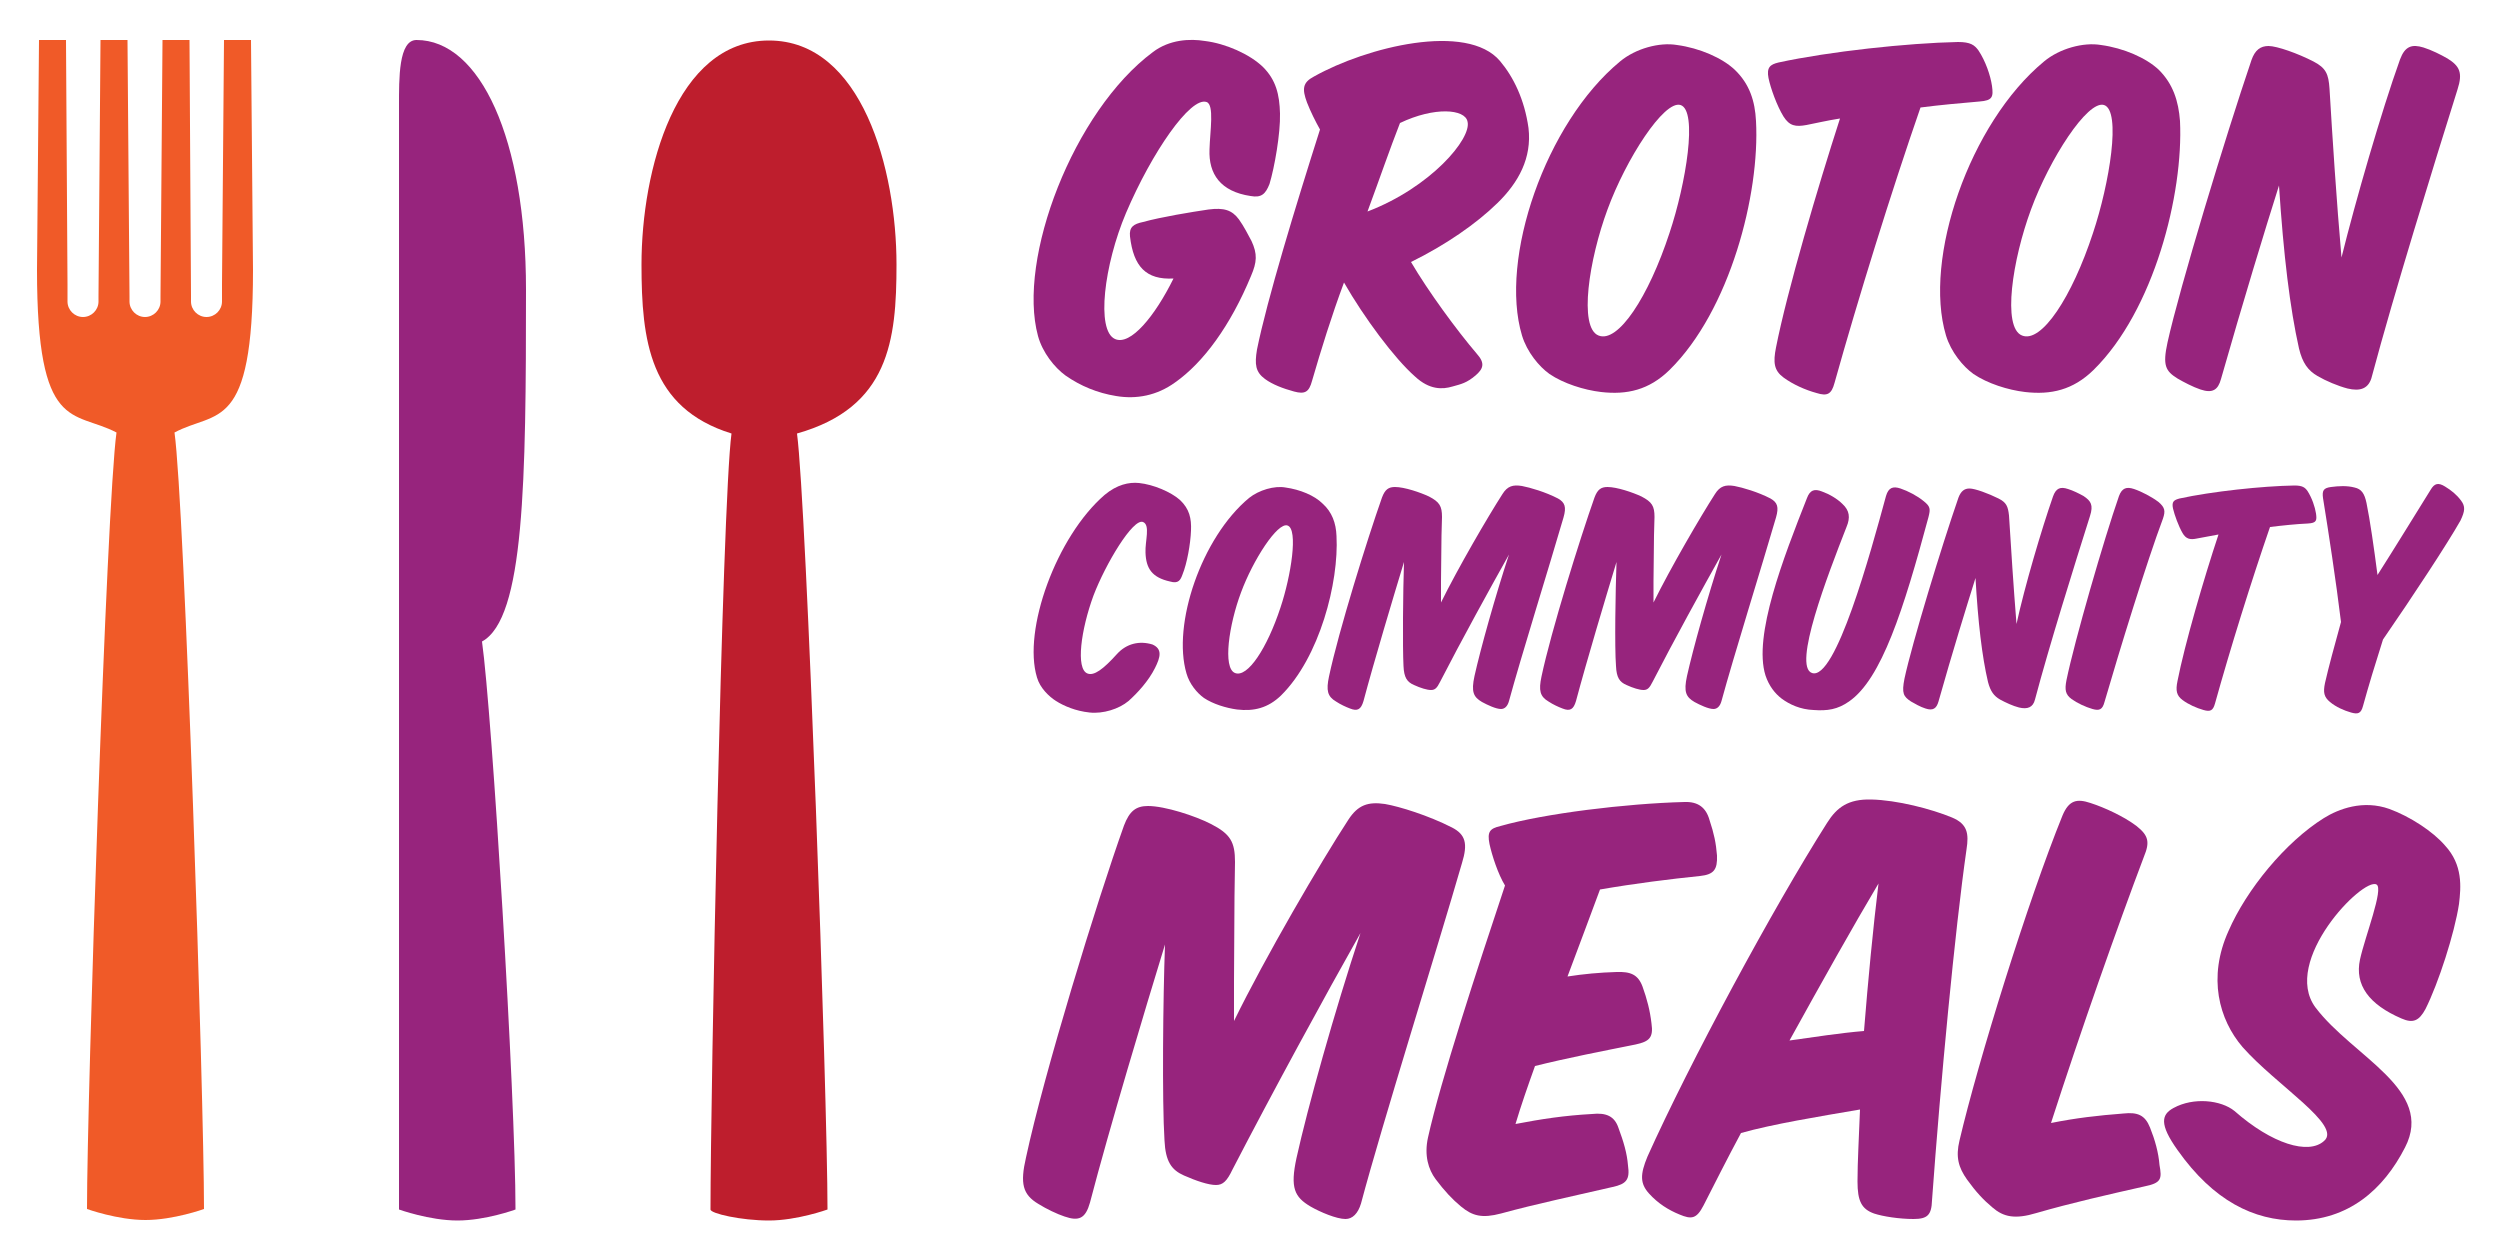
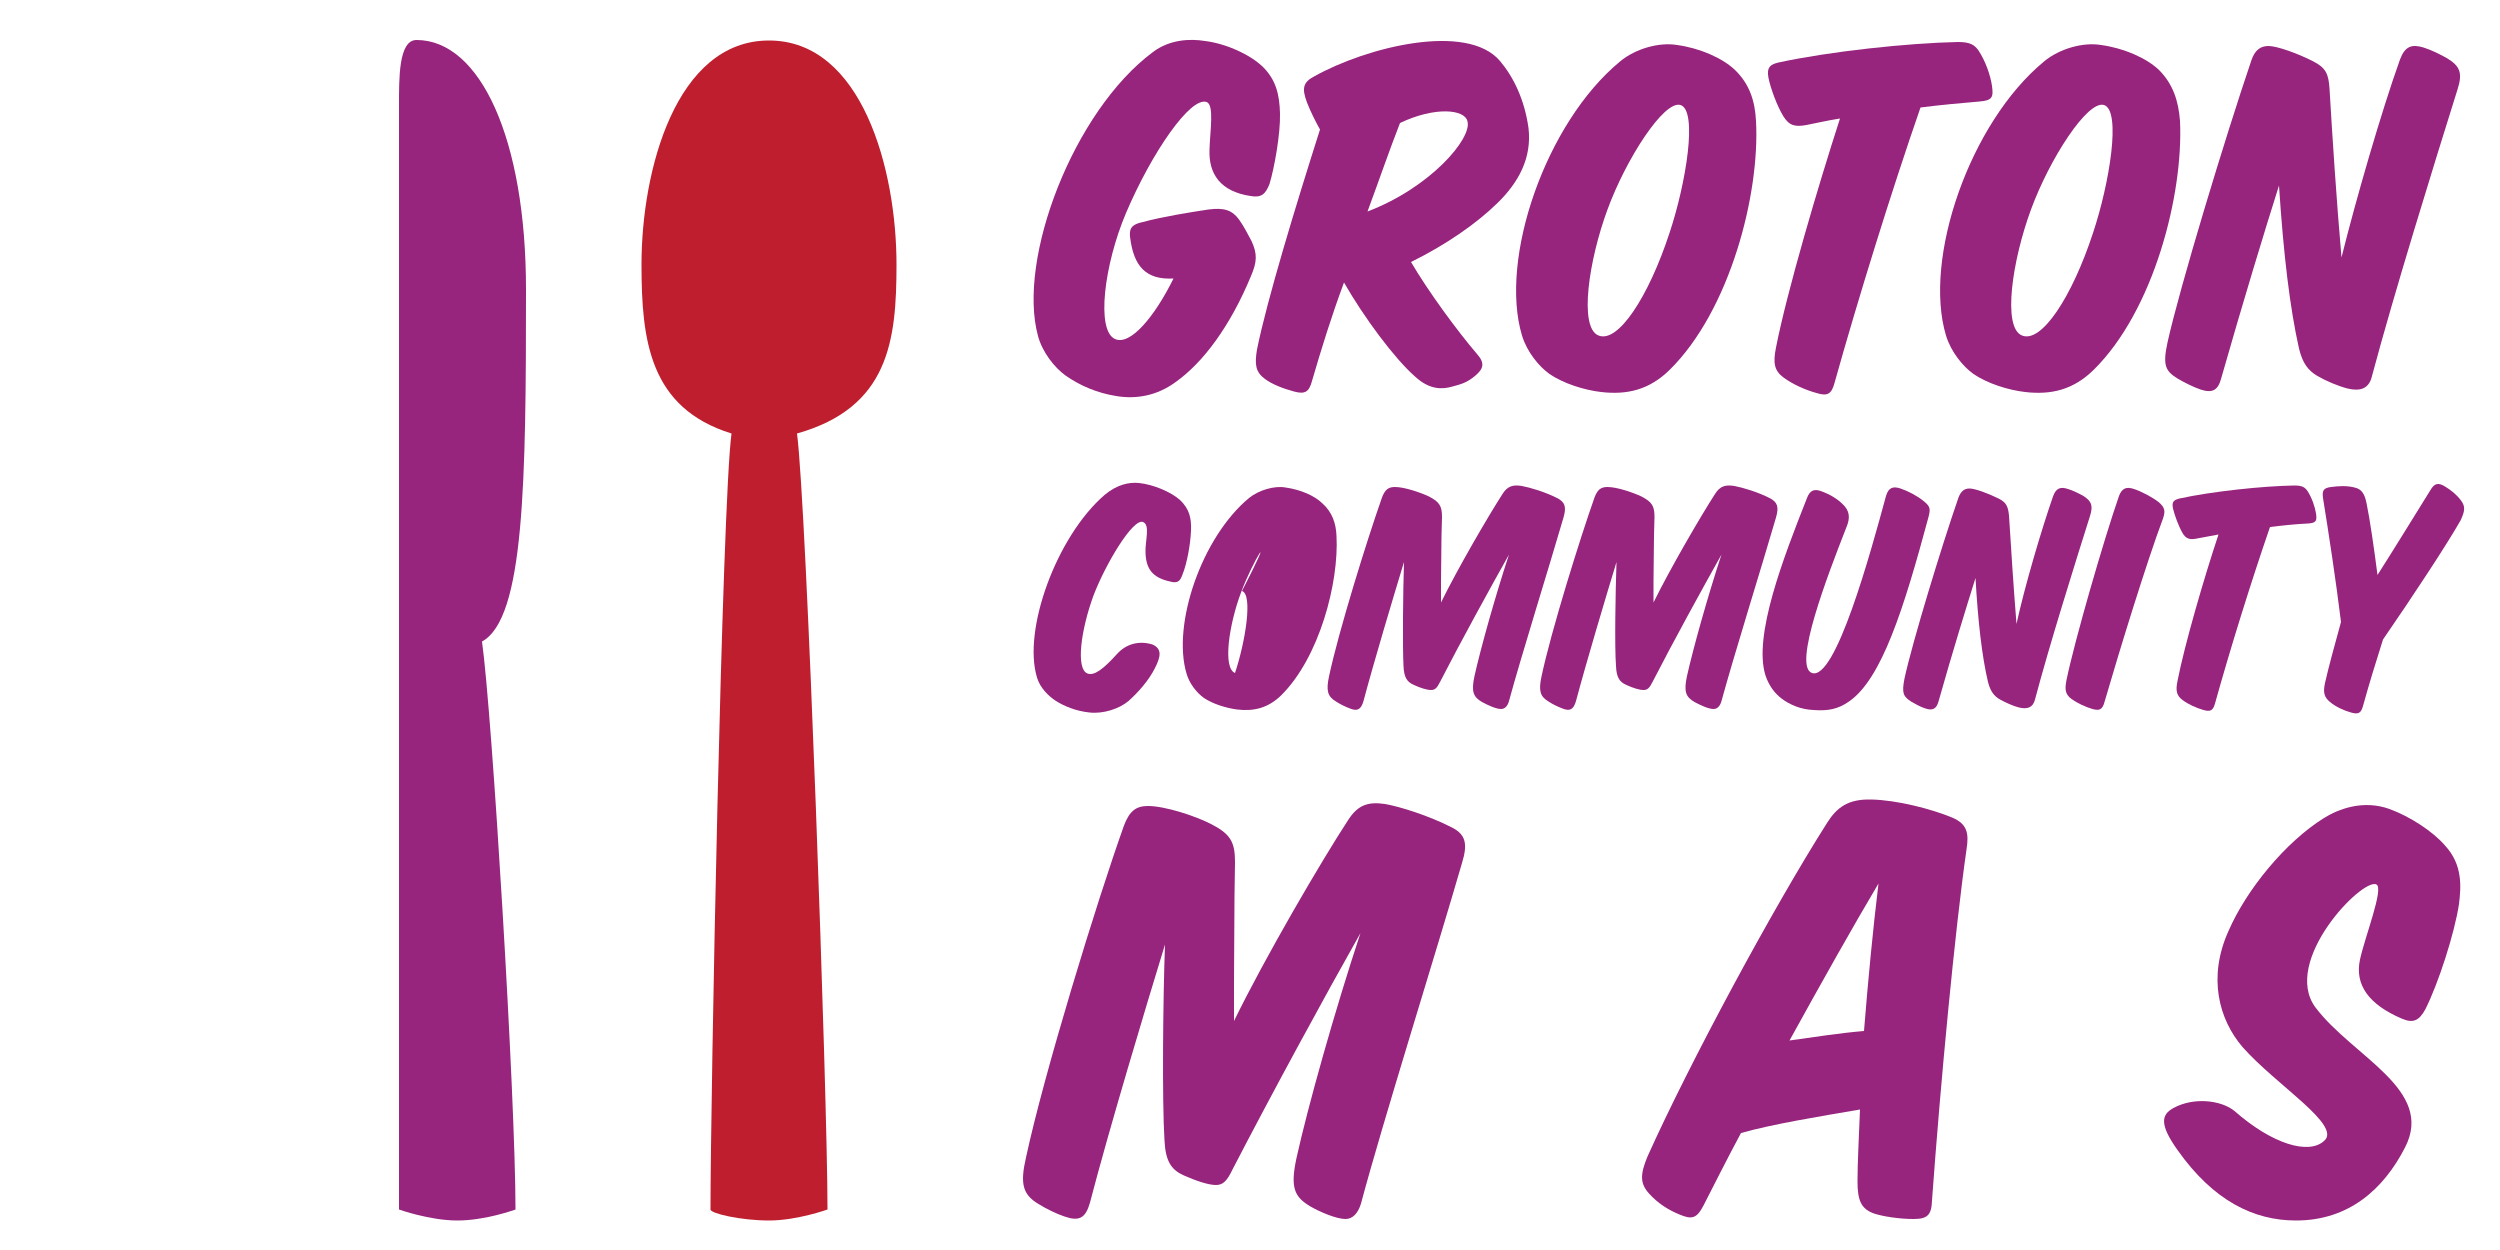
<svg xmlns="http://www.w3.org/2000/svg" version="1.1" id="Layer_1" x="0px" y="0px" viewBox="0 0 500 250" style="enable-background:new 0 0 500 250;" xml:space="preserve">
  <style type="text/css">
	.st0{fill:#97247D;}
	.st1{fill:#BE1E2D;}
	.st2{fill:#F05A28;}
</style>
  <g>
    <g>
      <g>
        <path class="st0" d="M250.1,39.2c-6-0.9-8.4-4.4-8.2-9.3c0.1-3.7,1-9-0.6-9.5c-3.2-1.1-10.9,10-16.1,22.2     c-4.4,10.4-6,23.5-2.2,25.2c3.1,1.4,8-4.6,11.7-12.1c-5.5,0.3-8-2.4-8.7-8.4c-0.2-1.9,0.7-2.5,2.6-2.9c3.6-1,9.7-2,13.1-2.5     c3.1-0.4,4.7,0.1,6.1,2c1,1.4,1.8,3,2.5,4.3c1.2,2.6,1.1,4.2-0.1,7c-4.1,9.9-9.5,17.3-15.2,21.3c-3.6,2.6-7.7,3.4-11.8,2.7     c-3.7-0.6-7.1-2-10.1-4.1c-2.2-1.6-4.6-4.6-5.5-7.9c-4.2-15.4,7.1-45,23-56.8c3.3-2.5,7.4-2.7,10.4-2.2c4.1,0.5,8.9,2.6,11.6,5.2     c2.6,2.6,3.3,5.5,3.4,9.3c0.1,4-1.1,10.8-2.1,14.1C253.1,38.8,252.3,39.6,250.1,39.2z" />
        <path class="st0" d="M262.4,76.2c-0.6,2.2-1.4,2.7-3.6,2.1c-2.2-0.6-4.3-1.4-5.8-2.5c-1.9-1.4-2.1-2.9-1.6-5.9     c2-9.9,7.7-28.6,12.6-44c-0.9-1.6-1.9-3.6-2.6-5.4c-1-2.7-0.9-4,1.4-5.2c10.5-5.9,30.6-10.9,37.2-3.1c2.7,3.2,4.9,7.7,5.7,13.4     c0.7,6-2,10.9-6.2,15c-4.3,4.2-10.4,8.4-17.3,11.8c3.4,5.8,9.1,13.6,13.2,18.4c1.7,1.9,1.2,3-0.3,4.3c-1.8,1.5-2.8,1.7-4.6,2.2     c-2,0.6-4.6,0.7-7.5-2c-4.1-3.6-10.2-11.8-14.2-18.8C266.3,63.2,264.2,70,262.4,76.2z M273.5,42.3c12.6-4.8,20.9-14.6,20-18     c-0.5-2.5-6.6-3-13.5,0.3C278,29.7,275.9,35.8,273.5,42.3z" />
        <path class="st0" d="M351.2,24.2C352,38.8,346,62.1,333.9,74c-4.1,4-8.5,5-13.7,4.4c-3.4-0.4-7.5-1.7-10.3-3.6     c-2.1-1.5-4.5-4.4-5.5-7.7c-4.6-15.3,4.7-42.5,19.6-54.8c3.1-2.6,7.9-3.9,11.4-3.3c4.5,0.6,9.1,2.6,11.6,5     C349.9,16.8,351,20.2,351.2,24.2z M321.5,41.9c-3.7,10-5.8,23.6-1.8,25.2c3.9,1.6,10-7.7,14.2-20.5c3.3-9.9,5.7-24.5,2.2-25.6     C332.8,20,325.2,31.8,321.5,41.9z" />
        <path class="st0" d="M384.1,21.5c-5.8,16.7-12.5,38.3-17.2,55.1c-0.6,2.2-1.4,2.7-3.6,2c-2.2-0.6-4.7-1.7-6.6-3.1     c-1.9-1.4-2.1-3-1.5-6c2.2-11.2,8.4-32.2,12.8-45.8c-2.6,0.4-5.1,1-6.7,1.3c-2.2,0.4-3.4,0.2-4.6-1.7c-1.3-2.1-2.6-5.7-3-7.7     c-0.4-2.1,0.3-2.7,2-3.1c10.1-2.2,25.9-3.9,35.9-4.1c2.5,0,3.3,0.6,4.1,1.7c1.4,2.1,2.4,5,2.7,7.1c0.3,2.2,0.1,2.9-2.5,3.1     C392.4,20.6,387.9,21,384.1,21.5z" />
        <path class="st0" d="M436,24.2c0.7,14.6-5.2,37.9-17.3,49.8c-4.1,4-8.5,5-13.7,4.4c-3.4-0.4-7.5-1.7-10.3-3.6     c-2.1-1.5-4.5-4.4-5.5-7.7c-4.6-15.3,4.7-42.5,19.6-54.8c3.1-2.6,7.9-3.9,11.4-3.3c4.5,0.6,9.1,2.6,11.6,5     C434.6,16.8,435.7,20.2,436,24.2z M406.2,41.9c-3.7,10-5.8,23.6-1.8,25.2c3.9,1.6,10-7.7,14.2-20.5c3.3-9.9,5.7-24.5,2.2-25.6     C417.5,20,409.9,31.8,406.2,41.9z" />
        <path class="st0" d="M480,11.9c1-2.7,2.4-3.1,4.7-2.4c1.6,0.5,3.4,1.4,4.8,2.2c2.4,1.5,3.1,2.8,2,6.2     c-4.8,15.3-12.7,40.8-17.1,57.3c-0.6,2.6-2.4,3.1-4.9,2.5c-1.9-0.5-4.3-1.5-6-2.5c-1.9-1.1-3-2.6-3.7-5.5c-1.8-8-3.1-18.7-4-32.6     c-2.7,8.5-7.3,23.6-11.6,38.7c-0.6,2.2-1.7,2.9-4.1,2.1c-1.5-0.5-3.4-1.5-4.6-2.2c-2.4-1.5-3-2.6-2-7.2     c2.4-10.9,11.6-41.2,16.8-56.5c0.7-2,1.8-2.8,3.4-2.8c1.7,0,5.9,1.5,9,3.1c2.5,1.3,3,2.5,3.2,5.4c0.6,10.1,1.4,22.4,2.4,33.8     C471.1,40.2,476.3,22.2,480,11.9z" />
      </g>
      <g>
        <path class="st0" d="M231,133.6c-1.3,2.6-3.5,5-5.3,6.6c-1.9,1.6-5.1,2.6-7.8,2.3c-2.8-0.3-5.1-1.3-6.7-2.3     c-1.4-0.9-3.2-2.6-3.8-4.7c-2.9-9.5,3.9-28.2,13.5-36.5c2.5-2.1,4.9-2.6,6.9-2.4c2.9,0.3,6.4,1.8,8.2,3.4     c1.9,1.8,2.3,3.7,2.2,6.1c-0.1,2.7-0.8,6.6-1.7,8.8c-0.4,1.1-0.8,1.9-2.5,1.4c-3.6-0.8-4.8-2.6-4.9-5.8c-0.1-2.3,1-5.5-0.5-6.1     c-2-0.8-7.5,8.4-9.9,14.7c-2.5,6.8-3.6,14.7-1.2,15.6c1.3,0.5,3.1-0.8,5.9-3.9c1.9-2.1,4.5-2.7,7.1-1.9     C232.5,129.8,232.1,131.4,231,133.6z" />
-         <path class="st0" d="M267.3,107.2c0.5,9.3-3.4,24.3-11.1,31.9c-2.6,2.5-5.4,3.2-8.8,2.8c-2.2-0.3-4.8-1.1-6.6-2.3     c-1.4-1-2.9-2.8-3.5-4.9c-2.9-9.8,3-27.2,12.5-35.1c2-1.6,5.1-2.5,7.3-2.1c2.9,0.4,5.8,1.6,7.4,3.2     C266.4,102.4,267.2,104.6,267.3,107.2z M248.2,118.5c-2.4,6.4-3.7,15.1-1.2,16.1c2.5,1,6.4-4.9,9.1-13.1     c2.1-6.3,3.6-15.7,1.4-16.4C255.5,104.4,250.6,112,248.2,118.5z" />
+         <path class="st0" d="M267.3,107.2c0.5,9.3-3.4,24.3-11.1,31.9c-2.6,2.5-5.4,3.2-8.8,2.8c-2.2-0.3-4.8-1.1-6.6-2.3     c-1.4-1-2.9-2.8-3.5-4.9c-2.9-9.8,3-27.2,12.5-35.1c2-1.6,5.1-2.5,7.3-2.1c2.9,0.4,5.8,1.6,7.4,3.2     C266.4,102.4,267.2,104.6,267.3,107.2z M248.2,118.5c-2.4,6.4-3.7,15.1-1.2,16.1c2.1-6.3,3.6-15.7,1.4-16.4C255.5,104.4,250.6,112,248.2,118.5z" />
        <path class="st0" d="M280.8,112.4c-2.1,6.9-6,19.9-8.1,27.8c-0.5,1.7-1.2,2.1-2.7,1.5c-0.8-0.3-1.9-0.8-2.8-1.4     c-1.7-1-2-2.2-1.4-5c1.9-9,7.7-27.6,10.6-35.8c0.6-1.6,1.3-2.1,2.6-2.1c1.9,0,5.1,1.1,6.8,1.9c2.1,1.1,2.6,1.9,2.6,4.1l-0.1,3.7     l-0.1,9.2v4.2c3.4-6.9,9.4-17.2,12.3-21.7c1-1.6,2.1-1.9,3.9-1.6c1.6,0.3,4.7,1.2,7.2,2.5c1.4,0.8,1.7,1.7,1.1,3.8     c-2.7,9.3-8.6,28.2-10.9,36.7c-0.3,1.1-0.9,1.6-1.6,1.6c-1,0-2.7-0.8-3.8-1.4c-1.7-1-2.2-2-1.5-5.2c1.2-5.4,4.1-15.8,6.9-24.3     c-3.7,6.6-9.7,17.5-13.8,25.5c-0.6,1.2-1,1.6-1.8,1.6c-0.8,0-2.1-0.4-3.4-1c-1.4-0.6-2-1.5-2.1-3.8     C280.5,129.4,280.6,118.2,280.8,112.4z" />
        <path class="st0" d="M323.3,112.4c-2.1,6.9-6,19.9-8.1,27.8c-0.5,1.7-1.2,2.1-2.7,1.5c-0.8-0.3-1.9-0.8-2.8-1.4     c-1.7-1-2-2.2-1.4-5c1.9-9,7.7-27.6,10.6-35.8c0.6-1.6,1.3-2.1,2.6-2.1c1.9,0,5.1,1.1,6.8,1.9c2.1,1.1,2.6,1.9,2.6,4.1l-0.1,3.7     l-0.1,9.2v4.2c3.4-6.9,9.4-17.2,12.3-21.7c1-1.6,2.1-1.9,3.9-1.6c1.6,0.3,4.7,1.2,7.2,2.5c1.4,0.8,1.7,1.7,1.1,3.8     c-2.7,9.3-8.6,28.2-10.9,36.7c-0.3,1.1-0.9,1.6-1.6,1.6c-1,0-2.7-0.8-3.8-1.4c-1.7-1-2.2-2-1.5-5.2c1.2-5.4,4.1-15.8,6.9-24.3     c-3.7,6.6-9.7,17.5-13.8,25.5c-0.6,1.2-1,1.6-1.8,1.6c-0.8,0-2.1-0.4-3.4-1c-1.4-0.6-2-1.5-2.1-3.8     C322.9,129.4,323.1,118.2,323.3,112.4z" />
        <path class="st0" d="M361.4,99.6c0.6-1.6,1.5-1.9,3-1.3c1.4,0.5,3,1.4,4.1,2.5c1.4,1.3,1.6,2.7,0.8,4.6     c-3.8,9.7-10.8,27.9-6.9,29.2c4.7,1.6,11.7-24,14.8-35.4c0.5-1.7,1.4-2,2.9-1.5c1.5,0.5,3.4,1.5,4.6,2.5c1.4,1.1,1.4,1.6,1,3.2     c-5,18.6-9.4,32.4-15.9,36.9c-2.3,1.6-4.3,1.9-7.1,1.7c-2.6-0.1-4.8-1.1-6.4-2.3c-1.3-1-2.5-2.5-3.2-4.6     C350.6,127.2,356.7,111.5,361.4,99.6z" />
        <path class="st0" d="M410.6,99.3c0.6-1.7,1.5-2,3-1.5c1,0.3,2.2,0.9,3.1,1.4c1.5,1,2,1.8,1.3,4c-3.1,9.8-8.2,26.1-11,36.7     c-0.4,1.6-1.5,2-3.2,1.6c-1.2-0.3-2.7-1-3.8-1.6c-1.2-0.7-1.9-1.6-2.4-3.5c-1.2-5.1-2-12-2.5-20.8c-1.7,5.4-4.7,15.1-7.4,24.7     c-0.4,1.4-1.1,1.9-2.6,1.4c-1-0.3-2.2-1-2.9-1.4c-1.5-1-1.9-1.6-1.3-4.6c1.5-7,7.4-26.4,10.8-36.2c0.5-1.3,1.2-1.8,2.2-1.8     c1.1,0,3.8,1,5.8,2c1.6,0.8,1.9,1.6,2.1,3.4c0.4,6.4,0.9,14.3,1.5,21.7C404.9,117.4,408.3,105.9,410.6,99.3z" />
        <path class="st0" d="M432.6,103.7c-3.2,8.5-8.8,26.7-11.7,36.7c-0.4,1.5-1,1.8-2.4,1.4s-3.1-1.2-4.2-2c-1.2-0.9-1.4-1.8-1-3.8     c1.6-7.8,7.5-28.2,10.5-36.8c0.6-1.6,1.5-1.9,3-1.4c1.5,0.5,3.6,1.6,4.9,2.6C433,101.5,433.1,102.2,432.6,103.7z" />
        <path class="st0" d="M454,105.4c-3.7,10.7-8,24.5-11,35.3c-0.4,1.4-0.9,1.7-2.3,1.3c-1.4-0.4-3-1.1-4.2-2c-1.2-0.9-1.4-1.9-1-3.8     c1.4-7.2,5.3-20.6,8.2-29.3c-1.6,0.3-3.3,0.6-4.3,0.8c-1.4,0.3-2.2,0.1-2.9-1.1c-0.8-1.4-1.6-3.6-1.9-4.9c-0.3-1.4,0.2-1.7,1.3-2     c6.4-1.4,16.6-2.5,23-2.6c1.6,0,2.1,0.4,2.6,1.1c0.9,1.4,1.5,3.2,1.7,4.5c0.2,1.4,0.1,1.9-1.6,2     C459.3,104.8,456.4,105.1,454,105.4z" />
        <path class="st0" d="M476.6,127.9c-1.5,4.7-2.9,9.3-4,13.3c-0.4,1.5-1,1.7-2.4,1.3c-1.4-0.4-3-1.1-4.2-2.1c-1.2-1-1.4-1.9-1-3.8     c0.7-3.1,1.9-7.5,3.2-12.2c-1-8.2-2.5-18-3.6-24.8c-0.2-1.5,0.1-2,1.6-2.2c1.5-0.2,3.2-0.3,4.7,0.1c1.4,0.3,2,1.2,2.4,3.1     c0.7,3.4,1.5,9,2.2,14.4c3.5-5.5,7.3-11.7,10.6-17c0.8-1.4,1.6-1.5,2.9-0.7s2.3,1.6,3.2,2.8c0.9,1.2,0.8,2.1-0.1,4     C489.5,108.7,482.6,119.2,476.6,127.9z" />
      </g>
      <g>
        <path class="st0" d="M233,188.9c-3.9,12.7-11.2,37-15,51.6c-0.9,3.2-2.2,3.8-5.1,2.8c-1.5-0.5-3.6-1.5-5.2-2.5     c-3.2-1.9-3.7-4.1-2.5-9.3c3.6-16.8,14.2-51.3,19.6-66.4c1.1-2.9,2.4-3.9,4.8-3.9c3.4,0,9.5,2,12.6,3.6c3.9,2,4.8,3.6,4.8,7.6     l-0.1,6.9l-0.1,17v7.9c6.2-12.7,17.4-31.9,22.9-40.3c1.9-2.9,3.9-3.6,7.3-3.1c2.9,0.5,8.7,2.3,13.4,4.7c2.7,1.4,3.2,3.2,2,7.1     c-5,17.3-16,52.3-20.2,68.1c-0.6,2-1.7,3.1-3.1,3.1c-1.8,0-5.1-1.4-7-2.5c-3.2-1.9-4.1-3.7-2.8-9.7c2.2-10,7.6-29.3,12.8-45     c-6.9,12.2-17.9,32.4-25.6,47.3c-1.1,2.3-1.9,3.1-3.3,3.1c-1.5,0-3.9-0.8-6.4-1.9c-2.5-1.1-3.7-2.8-3.9-7     C232.4,220.3,232.6,199.6,233,188.9z" />
-         <path class="st0" d="M297.9,168.8c-0.5-2.5,0.1-3.1,2.2-3.6c8.8-2.5,25.1-4.5,36.8-4.8c2.7-0.1,4.3,1.1,5,3.6     c0.9,2.7,1.3,4.6,1.5,7.1c0.1,2.8-0.6,3.8-3.4,4.1c-5.9,0.6-13.1,1.5-20,2.7c-1.9,5.2-4.2,11.2-6.5,17.4c3.2-0.5,6.4-0.8,9.8-0.9     c2.8-0.1,4.3,0.5,5.2,2.9c0.9,2.5,1.5,4.8,1.8,7.4c0.4,2.8-0.4,3.6-3.2,4.2c-6.5,1.3-13.7,2.7-20.1,4.3     c-1.4,3.9-2.8,7.9-3.9,11.6c5.2-1,9.8-1.7,15.3-2c2.8-0.3,4.5,0.4,5.3,2.8c1,2.7,1.7,5,1.9,7.5c0.4,2.8-0.3,3.7-3.1,4.3     c-7.3,1.7-15.4,3.4-22.3,5.3c-3.8,1-5.7,0.5-8-1.4c-1.7-1.4-3.3-3.1-5.1-5.5c-1.4-1.9-2.3-4.7-1.5-8.3     c2.5-11.3,9.8-33.6,15.4-50.4C299.6,174.8,298.4,171.1,297.9,168.8z" />
        <path class="st0" d="M348.2,226.6c-2.8,5.2-5.3,10.2-7.5,14.5c-1.4,2.7-2.4,2.8-4.8,1.8c-2.2-0.9-4.3-2.2-6.1-4.2     c-1.8-2-1.8-3.8-0.3-7.4c8.4-18.7,25.1-49.7,35.9-66.7c2-3.2,4.3-4.8,8.8-4.7c5.2,0.1,12.1,1.9,16.2,3.6c3.1,1.3,3.4,3.2,2.9,6.4     c-2.3,16-5.2,46.7-6.9,70.2c-0.1,2.9-0.9,3.7-3.7,3.7s-6.1-0.5-7.9-1.1c-2.5-0.9-3.3-2.5-3.3-6.4c0-4.1,0.3-8.9,0.5-14.4     C363.8,223.3,354.6,224.8,348.2,226.6z M372.8,206.2c0.8-10,1.8-20.5,2.9-29.5c-5,8.4-11.4,19.8-17.8,31.4     C362.9,207.4,368,206.6,372.8,206.2z" />
-         <path class="st0" d="M407.3,242.6c-4.3,1.3-6.6,0.8-8.8-1.1c-1.8-1.5-3.3-3.1-5.1-5.6c-1.7-2.4-2.3-4.5-1.5-7.8     c3.7-15.8,13.7-48,20.6-65c1.3-3.1,2.9-3.4,5.6-2.5c2.8,0.9,6.7,2.7,9.2,4.6c2.4,1.9,2.7,3.2,1.5,6.1c-5.3,14-12.7,35-18.6,53.3     c5-1,9.3-1.5,14.5-1.9c2.8-0.3,4.3,0.3,5.3,2.8c1,2.5,1.7,5,1.9,7.5c0.5,2.8,0.4,3.6-3.1,4.3     C421.7,238.9,414.2,240.6,407.3,242.6z" />
        <path class="st0" d="M446.9,222.2c7.5,6.6,14.8,8.8,17.9,6c3.7-3.1-9.5-11.1-16.3-18.8c-4.7-5.5-7-13.9-2.8-23.2     c3.6-8.3,11.4-17.8,19.1-22.6c2.9-1.8,7.8-3.7,13.1-1.8c4.1,1.5,8.7,4.5,11.1,7.3c3.6,3.9,3.2,8.3,2.8,11.7     c-0.9,5.9-4.1,15.8-6.7,21c-1.3,2.4-2.5,2.9-4.8,1.9c-6.5-2.8-9.4-6.7-8.3-11.8c1-4.6,4.8-14.2,3.3-15     c-2.7-1.5-19.1,15.3-12.2,24.6c7.5,9.9,23.9,16.4,17.9,28c-4.3,8.4-11.3,14.6-21.8,14.6c-8.4,0-16.5-3.9-23.7-14.1     c-3.7-5.2-3.2-7.1-0.8-8.4C438.7,219.4,444.2,220,446.9,222.2z" />
      </g>
    </g>
    <path class="st1" d="M179.3,52.9c0-19-6.9-44.8-25.5-44.8s-25.5,25.9-25.5,44.8c0,15.2,1.6,28.7,18,33.8   c-1.9,14.2-4.2,132.8-4.2,155.2c0,0.8,6.1,2.2,11.7,2.2c5.6,0,11.7-2.2,11.7-2.2c0-22.4-4.2-141-6.1-155.2   C177.8,81.5,179.3,68.1,179.3,52.9z" />
    <path class="st0" d="M105.2,57.9C105.2,27.7,96,8,83.3,8c-3.6,0-3.5,7.7-3.5,13.2c0,30.5,0,210.8,0,220.7c0,0,6.1,2.2,11.7,2.2   s11.6-2.2,11.6-2.2c0-22.4-4.7-99.4-6.7-113.6C104.9,123.7,105.2,96.3,105.2,57.9z" />
-     <path class="st2" d="M50.2,8h-5.4l-0.4,48.8v3.5c0,1.7-1.4,3.1-3.1,3.1s-3.1-1.4-3.1-3.1v-1.2L37.9,8h-5.4l-0.4,51.2v1.1   c0,1.7-1.4,3.1-3.1,3.1s-3.1-1.4-3.1-3.1v-1.1L25.5,8h-5.4l-0.4,51.1v1.2c0,1.7-1.4,3.1-3.1,3.1s-3.1-1.4-3.1-3.1v-3.5L13.2,8H7.8   L7.4,54l0,0c0,0,0,0,0,0c0,32.7,7.3,28,15.9,32.5c-2,14.2-5.9,132.8-5.9,155.3c0,0,6.1,2.2,11.7,2.2s11.7-2.2,11.7-2.2   c0-22.5-3.9-141.1-5.9-155.3C43.3,82,50.6,86.7,50.6,54c0,0,0,0,0,0l0,0L50.2,8z" />
  </g>
</svg>